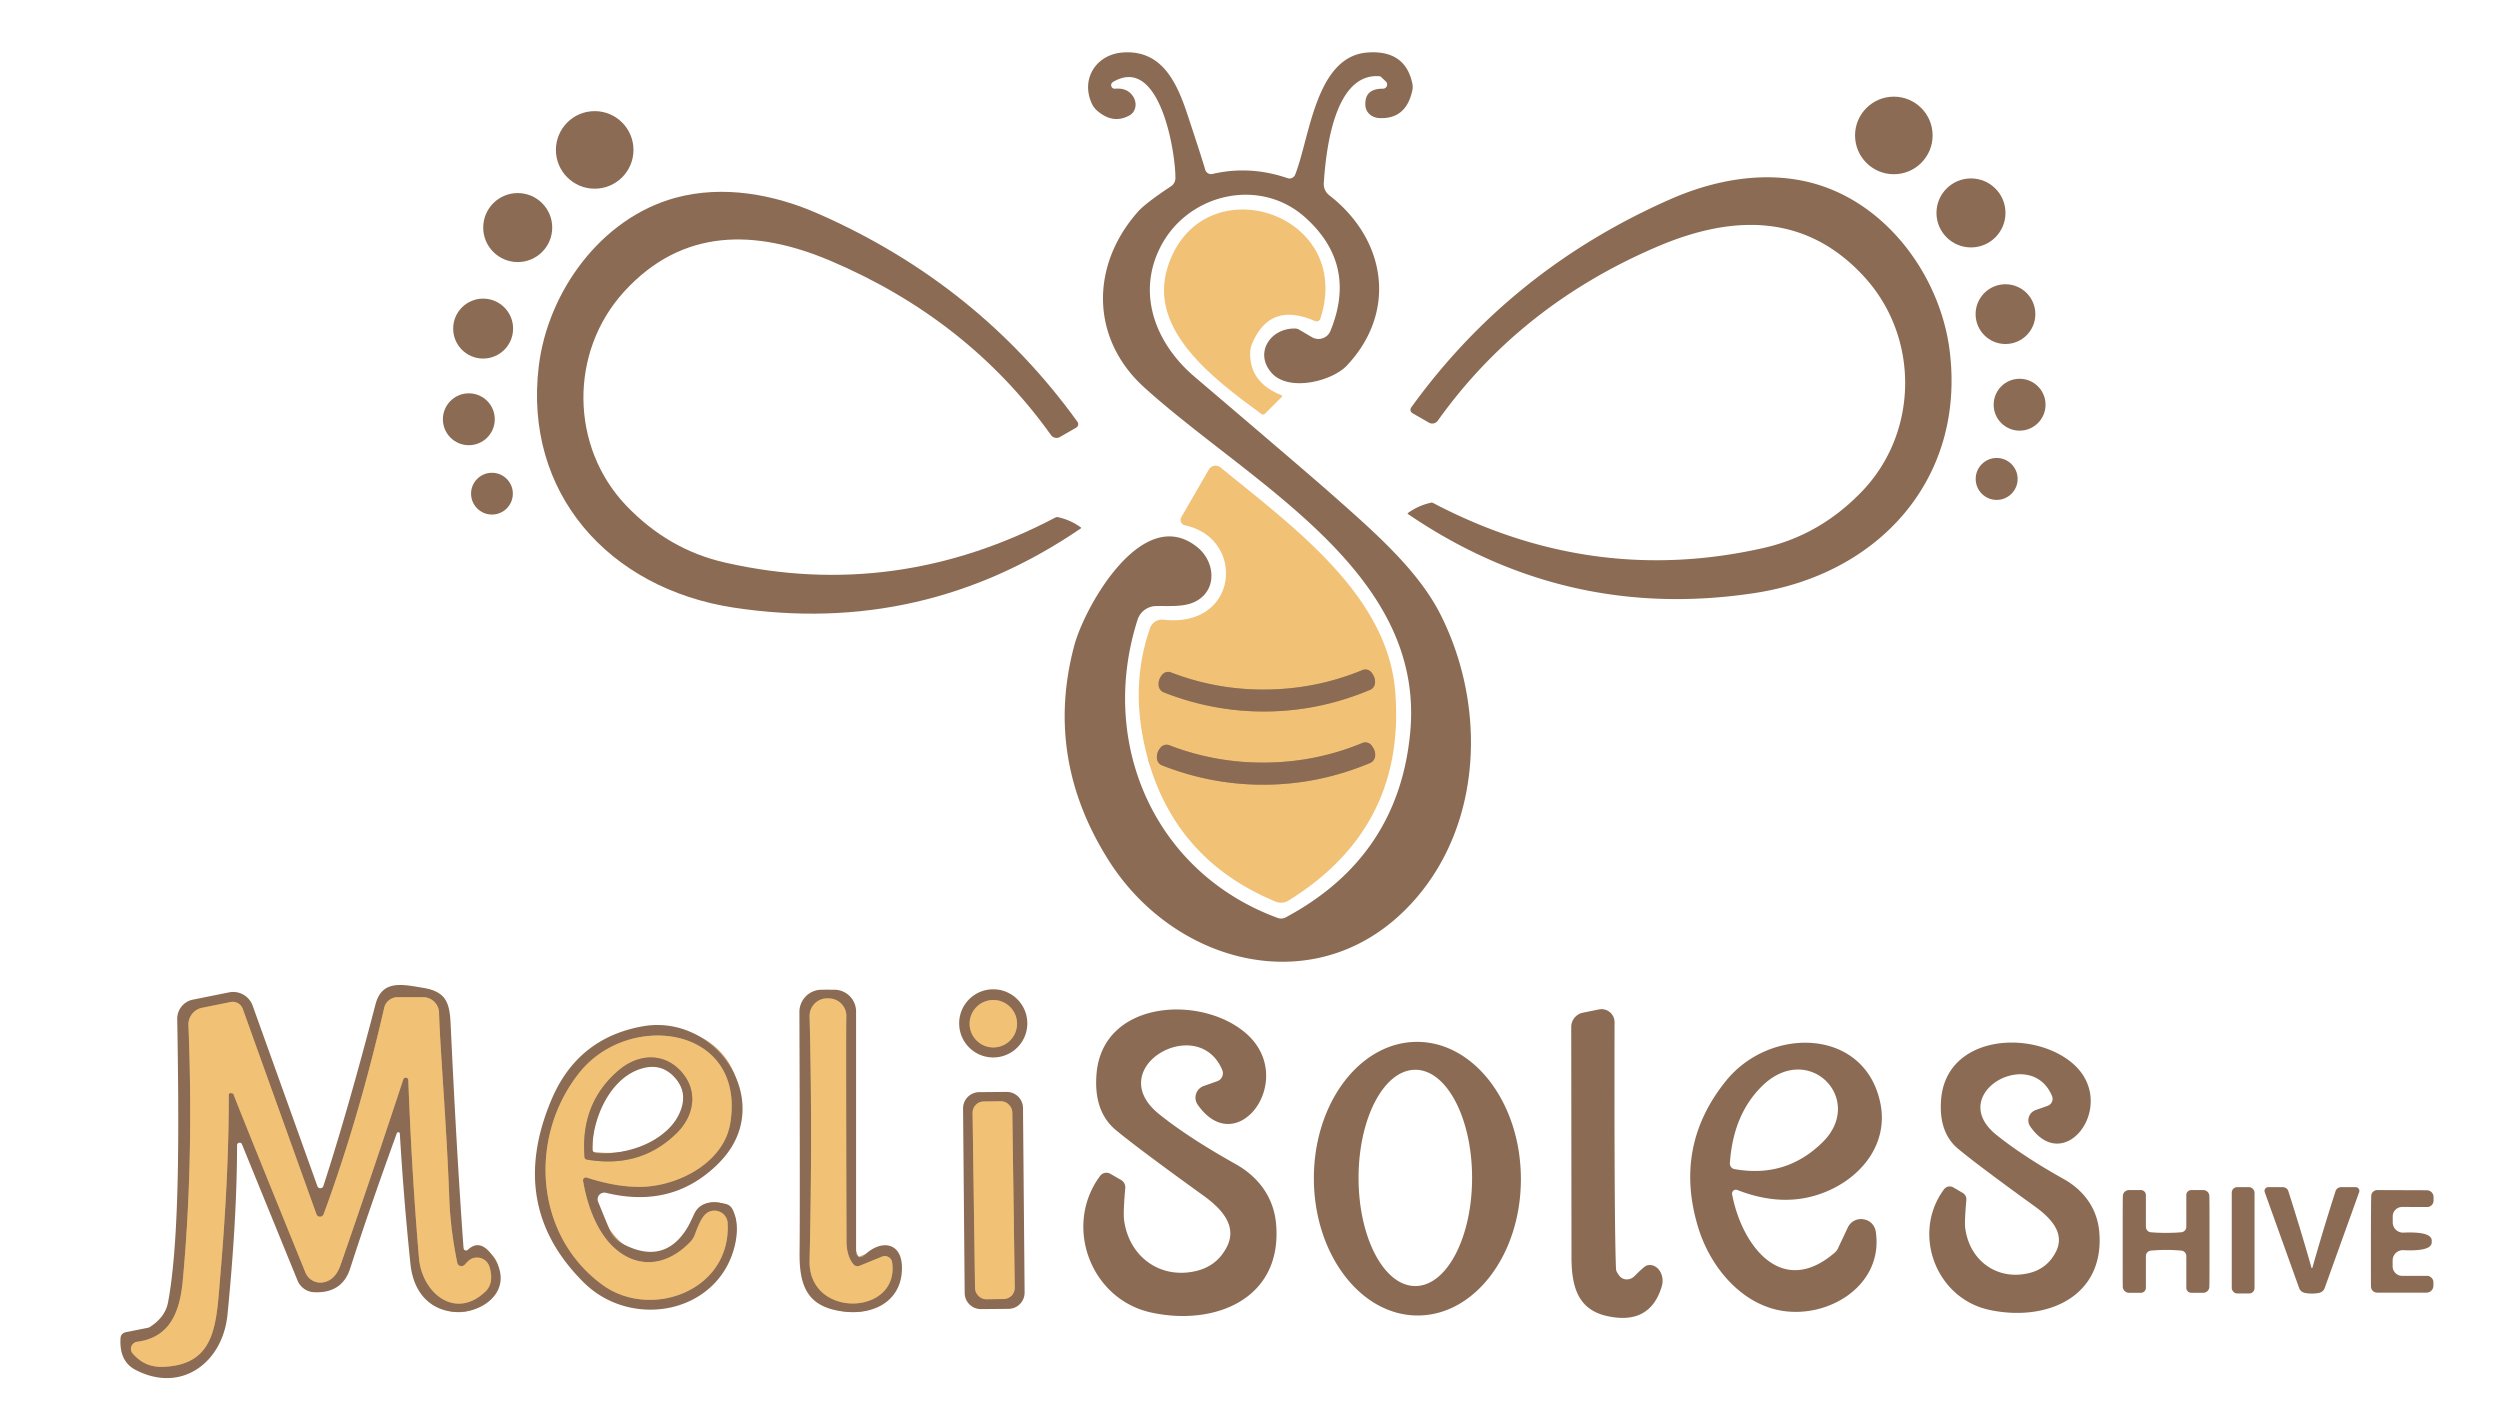
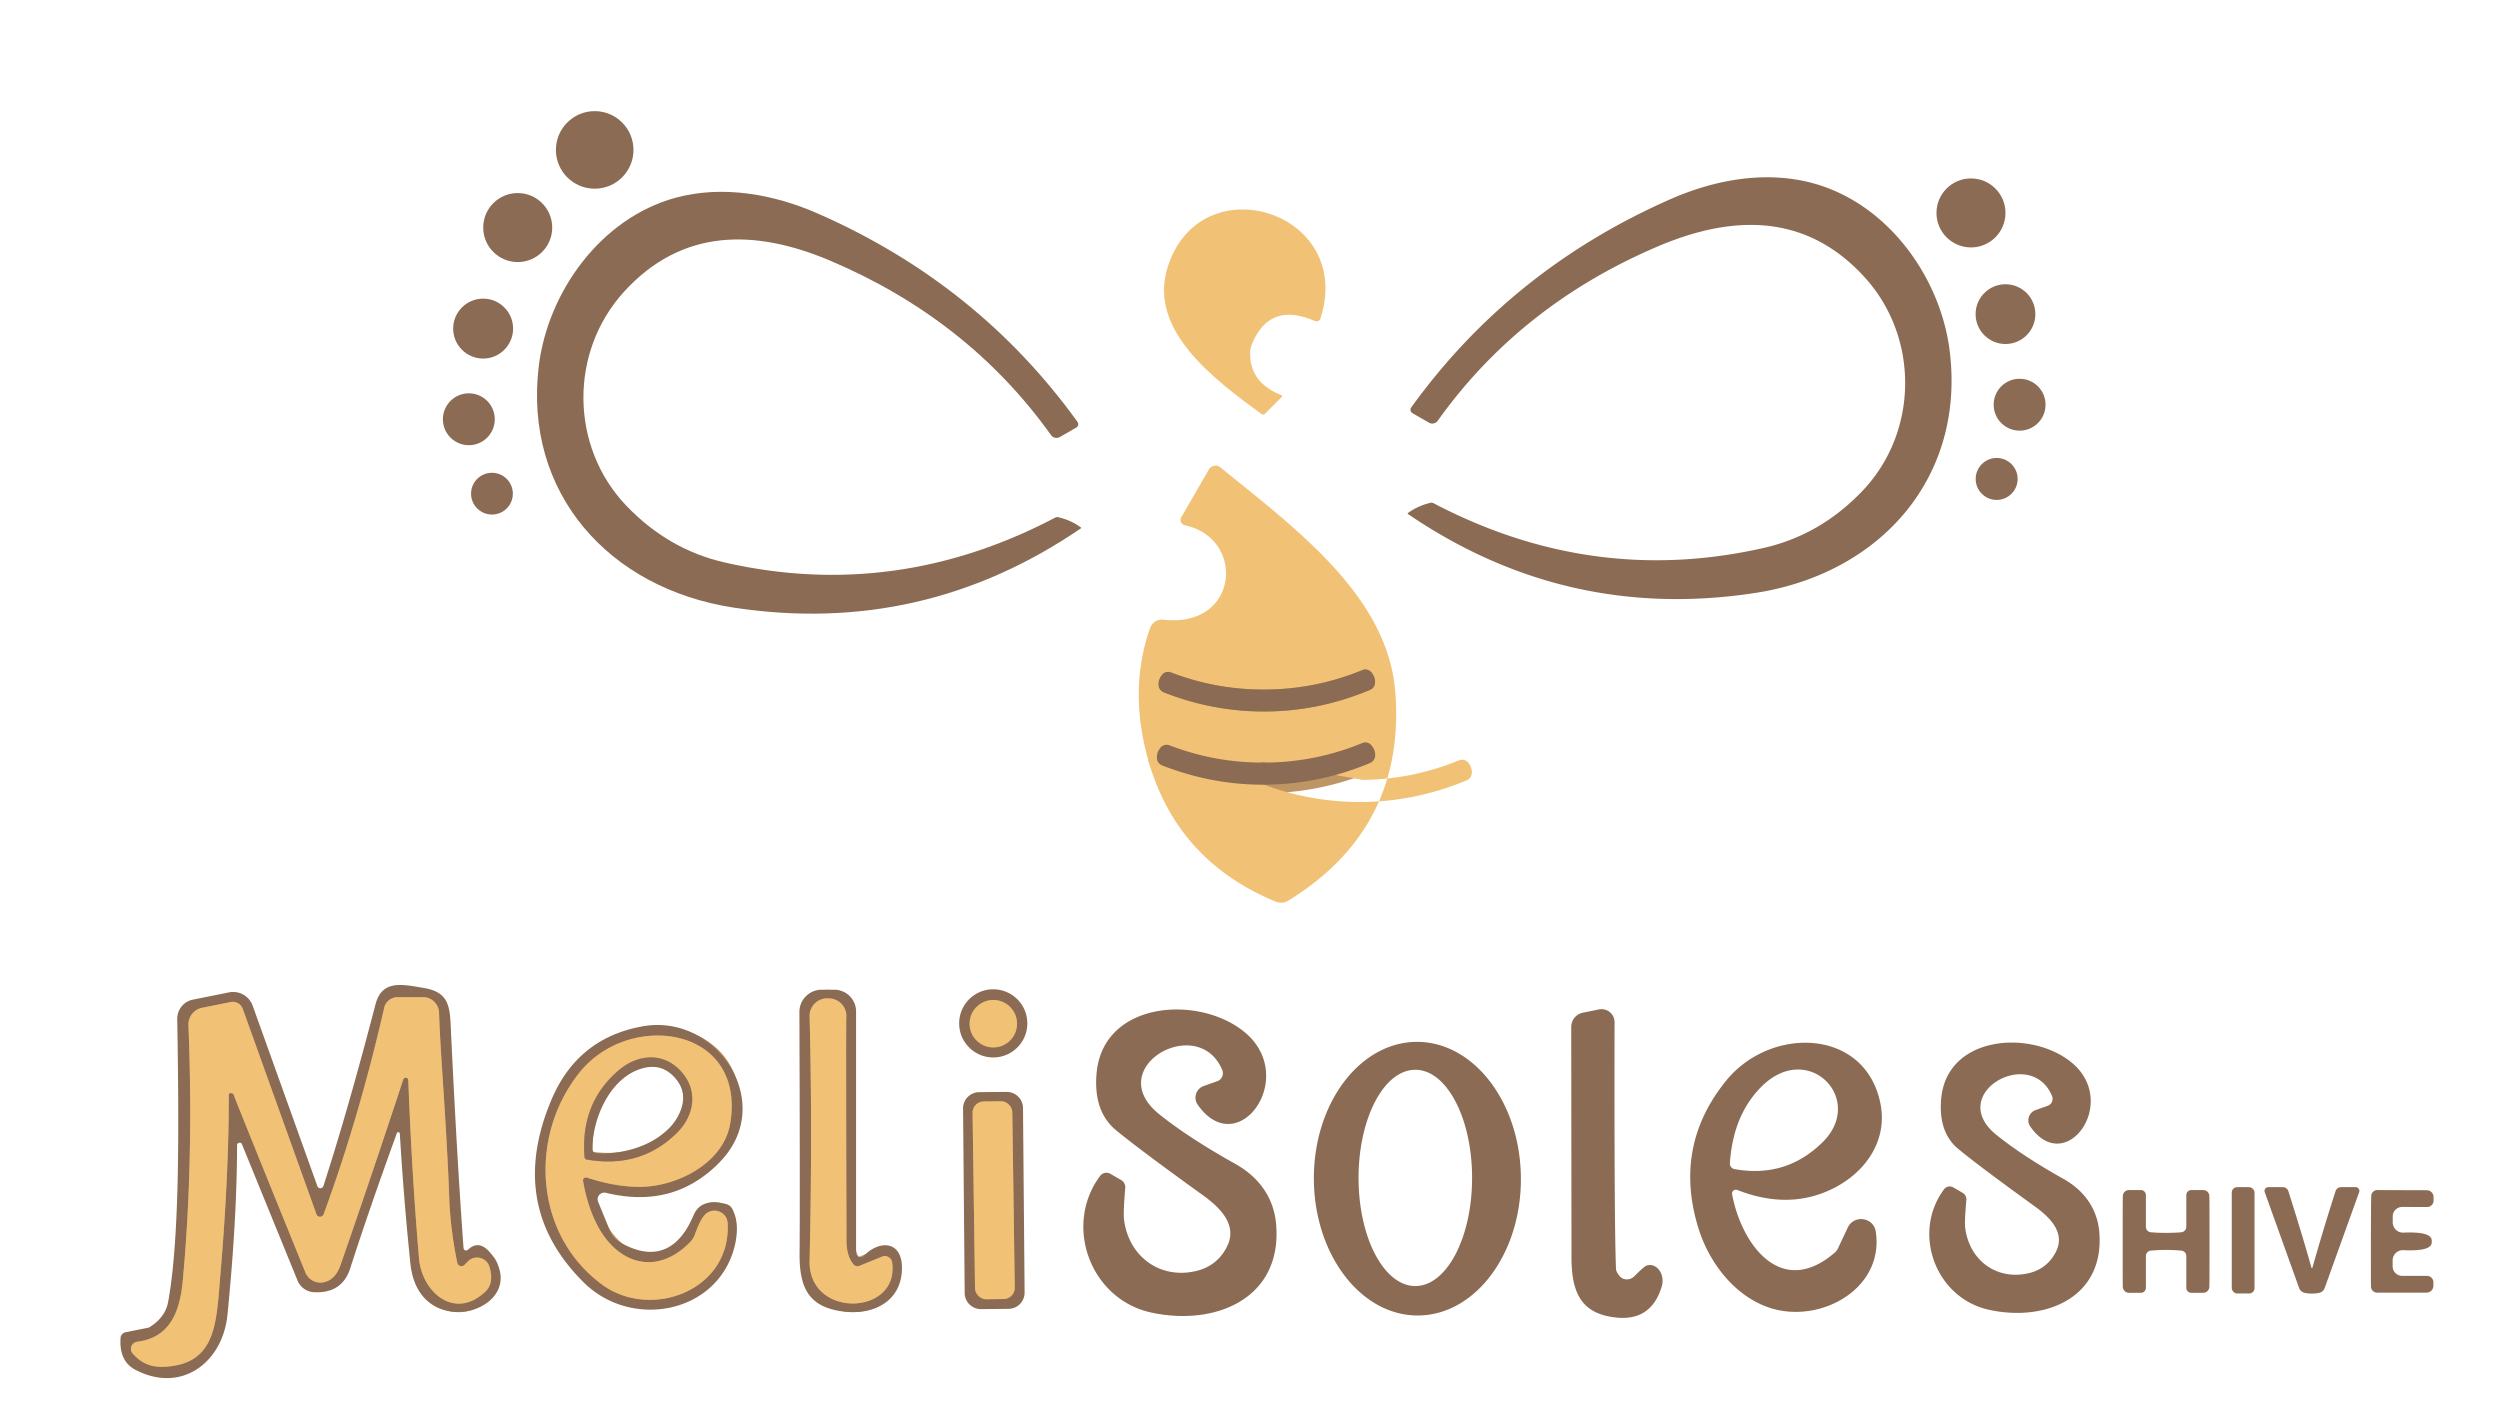
<svg xmlns="http://www.w3.org/2000/svg" viewBox="0 0 292 166">
  <g fill="none" stroke="#be9665" stroke-width="2">
    <path d="M147.97 80.54c-3.88.05-7.62-.62-11.2-2a.896.896 0 0 0-1.01.25c-.32.38-.47.79-.43 1.25.02.37.26.7.61.83 3.91 1.54 7.94 2.28 12.06 2.23 4.13-.05 8.13-.89 12.01-2.52.35-.14.58-.47.59-.85.03-.45-.13-.87-.46-1.24a.905.905 0 0 0-1.02-.22 30.006 30.006 0 0 1-11.15 2.27M147.88 89.07c-3.92.05-7.68-.63-11.29-2.02a.912.912 0 0 0-1.02.25c-.33.38-.47.8-.44 1.26.02.38.26.71.61.84 3.95 1.55 8.01 2.3 12.17 2.25 4.16-.05 8.2-.89 12.11-2.53.35-.14.58-.48.6-.86.02-.46-.14-.87-.47-1.25a.929.929 0 0 0-1.02-.23 29.986 29.986 0 0 1-11.25 2.29M27.04 127.69c.02.01.05.01.09.02.07.01.13.05.15.11.24.7 3.04 7.63 8.39 20.8.34.84 1.22 1.32 2.09 1.16.93-.17 1.6-.84 2.01-2.01 2.57-7.4 5.01-14.63 7.33-21.69.11-.32.58-.26.59.08.27 7.21.68 14.14 1.25 20.81.35 4 4.18 7.26 7.74 3.9.7-.66.87-1.62.5-2.88-.32-1.11-1.71-1.48-2.53-.66l-.4.41c-.28.28-.76.14-.84-.25-.53-2.57-.85-5.11-.94-7.61-.3-8.42-1.06-17.15-1.19-21.6a1.868 1.868 0 0 0-1.87-1.81h-2.96c-.76 0-1.42.52-1.58 1.26-1.97 8.59-4.32 16.62-7.07 24.09-.15.39-.7.39-.84 0l-8.6-23.97c-.21-.59-.82-.94-1.43-.81l-3.32.67c-.96.19-1.64 1.05-1.6 2.03.42 10.6.2 20.54-.66 29.82-.34 3.68-1.49 6.66-5.33 7.16-.66.09-.96.87-.52 1.37 1.02 1.17 2.18 1.63 3.71 1.55 6.12-.31 6.05-5.19 6.53-10.75.66-7.79.99-14.79.98-21 0-.17.17-.27.32-.2M94.56 147.25c-.15 6.81 10.53 6.45 9.64.2a.86.86 0 0 0-1.17-.68l-2.64 1.08c-.25.1-.54.03-.71-.18-.53-.64-.8-1.54-.81-2.7-.05-16.9-.05-25.63-.02-26.18.07-1.16-.84-2.15-2.01-2.17l-.19-.01c-1.17-.02-2.12.94-2.09 2.11.23 8.85.23 18.36 0 28.53M118.79 119.57a2.77 2.77 0 1 0-5.54 0 2.77 2.77 0 0 0 5.54 0M68.54 137.54c2.36.77 4.51 1.13 6.46 1.08 4.33-.12 9.58-2.89 10.3-7.46 1.81-11.32-11.82-13.14-17.61-5.89-5.97 7.45-5.31 18.99 2.69 24.81 5.61 4.08 15.02.72 14.61-7.21-.07-1.37-1.76-1.97-2.68-.96-.37.39-.74 1.14-1.13 2.24-.13.35-.32.67-.58.93-3.83 3.94-8.36 2.62-10.76-1.84-.8-1.48-1.38-3.25-1.74-5.31-.05-.26.2-.47.44-.39" vector-effect="non-scaling-stroke" />
    <path d="M68.36 135.33c.05.06.1.09.15.1 4.21.73 7.73-.31 10.56-3.12 2.02-2.01 2.52-4.92.47-7.18-2.06-2.25-5-2.01-7.19-.19-3.06 2.56-4.42 5.97-4.07 10.23 0 .05.03.1.08.16M118.237 129.909a1.297 1.297 0 0 0-1.318-1.282l-2.04.028a1.307 1.307 0 0 0-1.282 1.318l.286 20.498a1.297 1.297 0 0 0 1.318 1.282l2.04-.028a1.307 1.307 0 0 0 1.282-1.318l-.286-20.498" vector-effect="non-scaling-stroke" />
  </g>
-   <path fill="#8b6b53" d="M161.53 10.36c.45 0 .66-.55.33-.85l-.55-.52a.31.31 0 0 0-.22-.09c-5.24-.36-6.22 8.63-6.47 12.48-.04.56.2 1.09.64 1.43 6.66 5.16 7.96 13.62 2.05 19.89-1.74 1.84-6.79 3.1-8.78.86-2.07-2.32-.16-5.23 2.71-5.19.17 0 .34.04.49.13l1.52.89c.79.45 1.8.11 2.14-.73 2.13-5.18 1.14-9.61-2.96-13.28-5.24-4.69-13.55-2.83-16.81 3.31-2.95 5.59-.63 11.46 3.9 15.31 8.77 7.47 14.06 12 15.87 13.6 4.76 4.22 10.08 8.76 12.79 14.04 5.33 10.41 5.1 24.14-2.79 33.28-10.67 12.36-27.95 8.15-35.9-4.43-5.03-7.96-6.36-16.33-4.01-25.11 1.23-4.57 8.02-16.67 14.4-11.44 1.92 1.57 2.33 4.63.12 6.1-1.39.93-3.23.71-5 .75-.97.02-1.83.66-2.13 1.59-4.63 14.46 2 29.58 16.38 34.84.3.11.63.08.92-.07 8.78-4.7 13.63-11.89 14.54-21.58 1.79-18.87-18.7-29.13-31.04-40.3-6.3-5.69-6.34-14.24-.76-20.54.58-.66 1.87-1.65 3.87-2.98.32-.21.51-.57.51-.96.01-3.05-1.83-14.47-7.3-11.21-.38.23-.2.82.25.78 1.02-.09 1.75.26 2.18 1.03.42.76.21 1.69-.48 2.08-1.29.72-2.55.54-3.8-.55-.27-.24-.49-.53-.63-.86-1.3-2.88.56-5.71 3.63-5.93 4.55-.33 6.3 3.45 7.56 7.26 1.22 3.69 1.91 5.84 2.07 6.43.1.36.47.58.84.5 2.91-.68 5.83-.52 8.78.49.36.12.75-.06.89-.42 1.72-4.36 2.38-13.85 8.48-14.26 2.91-.2 4.64 1 5.2 3.61.06.28.06.58-.01.86-.49 2.24-1.78 3.3-3.87 3.19-.86-.05-1.54-.65-1.6-1.42-.1-1.35.58-2.02 2.05-2.01Z" />
-   <circle cx="221.2" cy="15.82" r="4.53" fill="#8b6b53" />
  <circle cx="69.46" cy="17.51" r="4.53" fill="#8b6b53" />
  <path fill="#8b6b53" d="M164.44 60.03c-.03-.02-.03-.08 0-.1.77-.57 1.67-.98 2.68-1.21.09-.03.19-.01.27.03 12.4 6.52 25.25 8.27 38.56 5.26 4.44-1 8.31-3.23 11.61-6.7 6.53-6.88 6.63-17.91.21-24.95-6.81-7.46-15.34-7.3-24.04-3.62-10.75 4.56-19.35 11.36-25.8 20.4-.24.33-.69.43-1.04.22l-1.91-1.1a.46.46 0 0 1-.15-.67c7.73-10.72 17.8-18.82 30.22-24.3 5.18-2.29 11.15-3.41 16.74-1.88 8.72 2.39 14.89 11 15.94 19.63 1.81 14.78-8.13 25.98-22.74 28.22-14.71 2.25-28.23-.83-40.55-9.23Z" />
  <circle cx="230.21" cy="24.87" r="4.03" fill="#8b6b53" />
  <path fill="#8b6b53" d="M126.25 61.71c-12.31 8.41-25.83 11.5-40.55 9.26-14.62-2.23-24.57-13.43-22.77-28.21 1.05-8.63 7.21-17.25 15.93-19.65 5.59-1.53 11.57-.42 16.75 1.87 12.43 5.47 22.51 13.57 30.24 24.29.16.22.1.53-.14.67l-1.91 1.1c-.35.21-.81.11-1.04-.22-6.46-9.04-15.07-15.83-25.83-20.39-8.7-3.67-17.23-3.83-24.04 3.64-6.42 7.05-6.31 18.08.23 24.96 3.3 3.46 7.17 5.69 11.62 6.69 13.31 3.01 26.16 1.24 38.56-5.29.09-.04.18-.05.27-.03 1.02.23 1.91.64 2.68 1.21.04.02.04.08 0 .1Z" />
  <circle cx="60.47" cy="26.58" r="4.03" fill="#8b6b53" />
  <path fill="#f1c176" d="M147.34 48.36c-5.64-4.13-13.23-9.81-10.98-17.09 3.78-12.22 21.95-6.59 17.86 5.95-.09.26-.37.39-.62.28-3.53-1.55-5.98-.66-7.36 2.65-.14.33-.21.69-.22 1.05-.05 2.32 1.16 3.97 3.65 4.96.08.03.11.13.05.19l-1.98 1.98c-.11.11-.28.12-.4.03Z" />
  <circle cx="234.24" cy="36.69" r="3.49" fill="#8b6b53" />
  <circle cx="56.43" cy="38.38" r="3.5" fill="#8b6b53" />
  <circle cx="235.89" cy="47.27" r="3.03" fill="#8b6b53" />
  <circle cx="54.76" cy="48.97" r="3.03" fill="#8b6b53" />
  <circle cx="233.21" cy="55.94" r="2.45" fill="#8b6b53" />
-   <path fill="#f1c176" d="m137.98 60.4 3.21-5.55a.91.91 0 0 1 1.37-.25c8.55 6.99 19.48 14.88 20.4 26.14.86 10.63-3.3 18.78-12.47 24.45-.45.28-1 .32-1.49.12-8.12-3.36-13.19-9.3-15.22-17.82-1.19-5.02-1-9.73.55-14.13.23-.65.88-1.06 1.57-.98 8.84 1 9.62-9.51 2.51-11.02-.43-.09-.65-.57-.43-.96Zm9.99 20.14c-3.88.05-7.62-.62-11.2-2a.896.896 0 0 0-1.01.25c-.32.38-.47.79-.43 1.25.02.37.26.7.61.83 3.91 1.54 7.94 2.28 12.06 2.23 4.13-.05 8.13-.89 12.01-2.52.35-.14.58-.47.59-.85.03-.45-.13-.87-.46-1.24a.905.905 0 0 0-1.02-.22 30.006 30.006 0 0 1-11.15 2.27Zm-.09 8.53c-3.92.05-7.68-.63-11.29-2.02a.912.912 0 0 0-1.02.25c-.33.38-.47.8-.44 1.26.02.38.26.71.61.84 3.95 1.55 8.01 2.3 12.17 2.25 4.16-.05 8.2-.89 12.11-2.53.35-.14.58-.48.6-.86.02-.46-.14-.87-.47-1.25a.929.929 0 0 0-1.02-.23 29.986 29.986 0 0 1-11.25 2.29Z" />
+   <path fill="#f1c176" d="m137.98 60.4 3.21-5.55a.91.91 0 0 1 1.37-.25c8.55 6.99 19.48 14.88 20.4 26.14.86 10.63-3.3 18.78-12.47 24.45-.45.28-1 .32-1.49.12-8.12-3.36-13.19-9.3-15.22-17.82-1.19-5.02-1-9.73.55-14.13.23-.65.88-1.06 1.57-.98 8.84 1 9.62-9.51 2.51-11.02-.43-.09-.65-.57-.43-.96Zm9.99 20.14c-3.88.05-7.62-.62-11.2-2a.896.896 0 0 0-1.01.25c-.32.38-.47.79-.43 1.25.02.37.26.7.61.83 3.91 1.54 7.94 2.28 12.06 2.23 4.13-.05 8.13-.89 12.01-2.52.35-.14.58-.47.59-.85.03-.45-.13-.87-.46-1.24a.905.905 0 0 0-1.02-.22 30.006 30.006 0 0 1-11.15 2.27Zm-.09 8.53a.912.912 0 0 0-1.02.25c-.33.38-.47.8-.44 1.26.02.38.26.71.61.84 3.95 1.55 8.01 2.3 12.17 2.25 4.16-.05 8.2-.89 12.11-2.53.35-.14.58-.48.6-.86.02-.46-.14-.87-.47-1.25a.929.929 0 0 0-1.02-.23 29.986 29.986 0 0 1-11.25 2.29Z" />
  <circle cx="57.46" cy="57.66" r="2.44" fill="#8b6b53" />
  <path fill="#8b6b53" d="M147.97 80.54c3.89-.05 7.61-.81 11.15-2.27.36-.15.76-.06 1.02.22.33.37.49.79.46 1.24-.01.38-.24.71-.59.85-3.88 1.63-7.88 2.47-12.01 2.52-4.12.05-8.15-.69-12.06-2.23a.943.943 0 0 1-.61-.83c-.04-.46.11-.87.43-1.25.25-.29.65-.39 1.01-.25 3.58 1.38 7.32 2.05 11.2 2ZM147.91 91.65c-4.16.05-8.22-.7-12.17-2.25a.945.945 0 0 1-.61-.84c-.03-.46.11-.88.44-1.26.25-.29.66-.39 1.02-.25 3.61 1.39 7.37 2.07 11.29 2.02 3.92-.04 7.67-.81 11.25-2.29.35-.14.76-.05 1.02.23.33.38.49.79.47 1.25-.02.38-.25.72-.6.86-3.91 1.64-7.95 2.48-12.11 2.53ZM46.35 132.36c-2.13 5.87-3.95 11.13-5.45 15.8-.63 1.95-2.04 2.88-4.23 2.77-.85-.04-1.6-.58-1.92-1.37l-6.49-15.91c-.12-.3-.57-.21-.57.11-.01 5.82-.39 12.42-1.12 19.79-.56 5.66-5.45 9.25-10.78 6.43-1.26-.67-1.83-1.91-1.71-3.71.02-.33.26-.59.58-.66l2.64-.53c.06-.01.11-.03.16-.06 1.23-.77 1.95-1.74 2.17-2.92.57-3.03.93-7.39 1.09-13.1.14-4.77.13-11.42-.02-19.96-.02-1.11.75-2.07 1.83-2.28l4.22-.85a2.42 2.42 0 0 1 2.76 1.55l7.56 21.08c.12.33.59.33.7-.01 1.95-6.01 3.97-13.08 6.08-21.19.75-2.91 3.06-2.39 5.62-1.95 2.51.44 3.04 1.56 3.16 4.14.46 9.89.96 18.64 1.51 26.24a.3.3 0 0 0 .51.2c.91-.85 1.81-.68 2.72.49 4.99 6.44-8.42 10.8-9.43 1.17-.51-4.91-.93-9.98-1.24-15.22-.01-.2-.28-.23-.35-.05Zm-19.31-4.67c.02.01.05.01.09.02.07.01.13.05.15.11.24.7 3.04 7.63 8.39 20.8.34.84 1.22 1.32 2.09 1.16.93-.17 1.6-.84 2.01-2.01 2.57-7.4 5.01-14.63 7.33-21.69.11-.32.58-.26.59.08.27 7.21.68 14.14 1.25 20.81.35 4 4.18 7.26 7.74 3.9.7-.66.87-1.62.5-2.88-.32-1.11-1.71-1.48-2.53-.66l-.4.41c-.28.28-.76.14-.84-.25-.53-2.57-.85-5.11-.94-7.61-.3-8.42-1.06-17.15-1.19-21.6a1.868 1.868 0 0 0-1.87-1.81h-2.96c-.76 0-1.42.52-1.58 1.26-1.97 8.59-4.32 16.62-7.07 24.09-.15.39-.7.39-.84 0l-8.6-23.97c-.21-.59-.82-.94-1.43-.81l-3.32.67c-.96.19-1.64 1.05-1.6 2.03.42 10.6.2 20.54-.66 29.82-.34 3.68-1.49 6.66-5.33 7.16-.66.09-.96.87-.52 1.37 1.02 1.17 2.18 1.63 3.71 1.55 6.12-.31 6.05-5.19 6.53-10.75.66-7.79.99-14.79.98-21 0-.17.17-.27.32-.2ZM99.99 146.3c0 .48.58.72.91.38 1.84-1.88 4.31-1.7 4.44 1.14.17 3.93-3.03 5.84-6.82 5.37-4.09-.51-5.17-2.78-5.13-6.84.04-4.07.03-13.45-.02-28.14a2.597 2.597 0 0 1 2.6-2.61h1.48c1.4 0 2.54 1.14 2.54 2.54v28.16Zm-5.43.95c-.15 6.81 10.53 6.45 9.64.2a.86.86 0 0 0-1.17-.68l-2.64 1.08c-.25.1-.54.03-.71-.18-.53-.64-.8-1.54-.81-2.7-.05-16.9-.05-25.63-.02-26.18.07-1.16-.84-2.15-2.01-2.17l-.19-.01c-1.17-.02-2.12.94-2.09 2.11.23 8.85.23 18.36 0 28.53ZM119.99 119.53c0 2.2-1.78 3.98-3.98 3.98s-3.98-1.78-3.98-3.98 1.78-3.98 3.98-3.98 3.98 1.78 3.98 3.98Zm-1.2.04a2.77 2.77 0 1 0-5.54 0 2.77 2.77 0 0 0 5.54 0Z" />
  <path fill="#f1c176" d="M27.04 127.69a.22.22 0 0 0-.32.2c.01 6.21-.32 13.21-.98 21-.48 5.56-.41 10.44-6.53 10.75-1.53.08-2.69-.38-3.71-1.55-.44-.5-.14-1.28.52-1.37 3.84-.5 4.99-3.48 5.33-7.16.86-9.28 1.08-19.22.66-29.82-.04-.98.64-1.84 1.6-2.03l3.32-.67c.61-.13 1.22.22 1.43.81l8.6 23.97c.14.39.69.39.84 0 2.75-7.47 5.1-15.5 7.07-24.09.16-.74.82-1.26 1.58-1.26h2.96c1.01 0 1.84.8 1.87 1.81.13 4.45.89 13.18 1.19 21.6.09 2.5.41 5.04.94 7.61.08.39.56.53.84.25l.4-.41c.82-.82 2.21-.45 2.53.66.37 1.26.2 2.22-.5 2.88-3.56 3.36-7.39.1-7.74-3.9-.57-6.67-.98-13.6-1.25-20.81-.01-.34-.48-.4-.59-.08-2.32 7.06-4.76 14.29-7.33 21.69-.41 1.17-1.08 1.84-2.01 2.01-.87.16-1.75-.32-2.09-1.16-5.35-13.17-8.15-20.1-8.39-20.8-.02-.06-.08-.1-.15-.11-.04-.01-.07-.01-.09-.02ZM104.2 147.45c.89 6.25-9.79 6.61-9.64-.2.23-10.17.23-19.68 0-28.53-.03-1.17.92-2.13 2.09-2.11l.19.01c1.17.02 2.08 1.01 2.01 2.17-.03.55-.03 9.28.02 26.18.01 1.16.28 2.06.81 2.7.17.21.46.28.71.18l2.64-1.08a.86.86 0 0 1 1.17.68Z" />
  <circle cx="116.02" cy="119.57" r="2.77" fill="#f1c176" />
  <path fill="#8b6b53" d="m129.69 137.1 1.25.72c.34.2.53.57.49.95-.17 1.95-.21 3.19-.14 3.72.56 4.25 4.14 6.91 8.3 5.99 1.69-.37 2.93-1.32 3.71-2.85 1.26-2.46-.65-4.48-2.75-5.99-5.15-3.71-8.55-6.26-10.22-7.65-1.73-1.44-2.49-3.61-2.26-6.52.66-8.57 11.99-9.34 17.33-4.89 6.31 5.26-.83 15.15-5.51 8.45-.54-.78-.2-1.86.69-2.18l1.61-.57c.52-.19.78-.78.57-1.3-2.81-6.73-14.15-.25-7.34 5.18 2.31 1.85 5.28 3.78 8.91 5.81 2.58 1.45 4.45 3.8 4.72 7.03.74 8.74-7.19 11.93-14.61 10.3-7.08-1.55-10.26-10.15-5.95-15.95.28-.38.8-.48 1.2-.25ZM189.16 149.03c.42.53 1.24.54 1.75.02.77-.78 1.26-1.2 1.46-1.25 1.17-.31 2.14 1.07 1.72 2.46-.91 3.03-3.03 4.19-6.36 3.46-3.49-.76-4.18-3.52-4.18-6.94-.01-7.91-.02-16.85-.03-26.83 0-.81.57-1.51 1.37-1.67l1.87-.38c.94-.19 1.82.53 1.82 1.49-.03 15.91.03 25.52.17 28.84.01.2.14.47.41.8ZM70.77 139.32a.78.78 0 0 0-.91 1.05l1.34 3.27c.26.67.76 1.22 1.39 1.56 4.13 2.28 6.83.53 8.44-3.29.55-1.33 1.8-1.76 3.74-1.29.34.08.62.3.78.61.55 1.1.66 2.43.33 4-1.77 8.19-12.06 10.16-17.7 4.56-6.02-5.97-7.27-13.1-3.75-21.39 2.03-4.77 5.57-7.61 10.6-8.52 8.67-1.57 15.53 8.81 9.29 15.57-3.6 3.9-8.12 5.19-13.55 3.87Zm-2.23-1.78c2.36.77 4.51 1.13 6.46 1.08 4.33-.12 9.58-2.89 10.3-7.46 1.81-11.32-11.82-13.14-17.61-5.89-5.97 7.45-5.31 18.99 2.69 24.81 5.61 4.08 15.02.72 14.61-7.21-.07-1.37-1.76-1.97-2.68-.96-.37.39-.74 1.14-1.13 2.24-.13.35-.32.67-.58.93-3.83 3.94-8.36 2.62-10.76-1.84-.8-1.48-1.38-3.25-1.74-5.31-.05-.26.2-.47.44-.39Z" />
  <path fill="#f1c176" d="M68.1 137.93c.36 2.06.94 3.83 1.74 5.31 2.4 4.46 6.93 5.78 10.76 1.84.26-.26.45-.58.58-.93.39-1.1.76-1.85 1.13-2.24.92-1.01 2.61-.41 2.68.96.41 7.93-9 11.29-14.61 7.21-8-5.82-8.66-17.36-2.69-24.81 5.79-7.25 19.42-5.43 17.61 5.89-.72 4.57-5.97 7.34-10.3 7.46-1.95.05-4.1-.31-6.46-1.08a.342.342 0 0 0-.44.39Zm.26-2.6c.05.06.1.09.15.1 4.21.73 7.73-.31 10.56-3.12 2.02-2.01 2.52-4.92.47-7.18-2.06-2.25-5-2.01-7.19-.19-3.06 2.56-4.42 5.97-4.07 10.23 0 .05.03.1.08.16Z" />
  <path fill="#8b6b53" d="M165.466 121.69c6.674-.03 12.124 7.09 12.174 15.917.05 8.823-5.33 16.003-12.006 16.043-6.674.03-12.124-7.09-12.174-15.917-.05-8.823 5.33-16.003 12.006-16.043Zm-.156 3.26c-3.66 0-6.63 5.65-6.63 12.63s2.97 12.63 6.63 12.63c3.66 0 6.63-5.65 6.63-12.63s-2.97-12.63-6.63-12.63ZM202.31 139.49c1.09 5.84 5.72 12.26 12.02 6.79.14-.13.25-.27.33-.44l1.16-2.46c.73-1.54 3.01-1.21 3.27.47.93 6.15-5.3 10.09-10.82 9.27-4.8-.71-8.5-5.06-9.93-9.78-1.92-6.32-.84-12.02 3.25-17.09 5.2-6.44 16.26-6.19 18.04 2.62.93 4.59-2.04 8.5-6.25 10.28-3.23 1.37-6.72 1.31-10.46-.16a.451.451 0 0 0-.61.5Zm.28-2.94c4.01.72 7.44-.33 10.29-3.14 5.07-5-1.67-11.94-7.12-6.51-2.23 2.22-3.46 5.21-3.71 8.96-.02.33.21.63.54.69ZM228.13 138.68l1.1.64c.3.17.47.5.44.84-.15 1.72-.2 2.81-.13 3.28.48 3.75 3.64 6.1 7.31 5.29 1.49-.32 2.58-1.16 3.27-2.5 1.12-2.17-.56-3.95-2.41-5.29-4.54-3.28-7.54-5.54-9-6.76-1.53-1.27-2.19-3.19-1.99-5.75.6-7.56 10.59-8.22 15.29-4.29 5.56 4.65-.75 13.36-4.87 7.44-.48-.68-.17-1.63.61-1.92l1.42-.5c.47-.17.69-.69.51-1.14-2.47-5.94-12.48-.25-6.48 4.55 2.03 1.63 4.64 3.35 7.84 5.14 2.28 1.28 3.92 3.36 4.16 6.21.63 7.7-6.36 10.51-12.9 9.06-6.24-1.38-9.03-8.97-5.23-14.08.25-.33.71-.42 1.06-.22ZM79.54 125.13c2.05 2.26 1.55 5.17-.47 7.18-2.83 2.81-6.35 3.85-10.56 3.12a.265.265 0 0 1-.15-.1c-.05-.06-.08-.11-.08-.16-.35-4.26 1.01-7.67 4.07-10.23 2.19-1.82 5.13-2.06 7.19.19Zm-10.22 9.4c.09.09.17.15.23.15 3.62.31 8.67-1.35 9.99-5.1.5-1.42.25-2.67-.75-3.75-.99-1.09-2.22-1.45-3.67-1.07-3.85 1-5.94 5.89-5.94 9.52 0 .06.05.15.14.25ZM119.674 150.969a1.894 1.894 0 0 1-1.874 1.906l-3.22.029a1.894 1.894 0 0 1-1.906-1.874l-.188-21.559a1.894 1.894 0 0 1 1.873-1.907l3.22-.028c1.041-.006 1.901.834 1.907 1.874l.188 21.559Zm-1.437-21.06a1.297 1.297 0 0 0-1.318-1.282l-2.04.028a1.307 1.307 0 0 0-1.282 1.318l.286 20.498a1.297 1.297 0 0 0 1.318 1.282l2.04-.028a1.307 1.307 0 0 0 1.282-1.318l-.286-20.498Z" />
  <rect width="4.64" height="23.1" x="-2.32" y="-11.55" fill="#f1c176" rx="1.3" transform="rotate(-.8 10098.236 -8241.955)" />
  <path fill="#8b6b53" d="M270.03 151.09c-.32 0-.61-.03-.87-.09a.882.882 0 0 1-.62-.55l-4.02-11.21c-.1-.28.11-.58.41-.58h1.7c.3 0 .56.19.65.47 1.01 3.18 1.91 6.14 2.68 8.87.02.08.05.12.07.12.03 0 .05-.04.08-.12.77-2.73 1.66-5.69 2.68-8.87.09-.28.35-.47.65-.47h1.7c.3 0 .51.3.41.58l-4.03 11.21c-.1.28-.33.48-.61.55-.26.06-.56.09-.88.09Z" />
  <rect width="2.66" height="12.42" x="260.67" y="138.66" fill="#8b6b53" rx=".63" />
  <path fill="#8b6b53" d="M253 144c.59 0 1.18-.02 1.76-.07.34-.02.6-.3.6-.64v-3.7c0-.33.26-.59.59-.59h1.38c.39 0 .72.31.72.7.02.58.02 2.34.02 5.3s0 4.72-.02 5.29c0 .4-.33.71-.72.71h-1.38c-.33 0-.59-.26-.59-.59v-3.7c0-.34-.26-.62-.6-.64-.58-.05-1.17-.08-1.76-.08-.59 0-1.18.03-1.76.08-.34.02-.6.3-.6.64v3.7c0 .33-.26.59-.59.59h-1.38a.73.73 0 0 1-.73-.71c-.01-.57-.01-2.33-.01-5.29s0-4.72.02-5.3c0-.39.33-.7.72-.7h1.38c.33 0 .59.26.59.59v3.7c0 .34.26.62.6.64.58.05 1.17.07 1.76.07ZM284.02 145c.1.79-1 1.13-3.3 1.02-.69-.03-1.26.51-1.26 1.2v.69c0 .61.5 1.11 1.11 1.11h2.9c.41 0 .75.34.75.75v.41c0 .44-.36.8-.8.8h-5.77c-.39 0-.7-.3-.72-.69-.01-.42-.01-2.19-.01-5.3.01-3.12.02-4.89.04-5.31.01-.38.33-.68.71-.68l5.77.02c.45 0 .8.36.8.8v.41c0 .42-.34.75-.75.75l-2.9-.01c-.62 0-1.12.49-1.12 1.1v.69c0 .69.57 1.24 1.25 1.21 2.3-.1 3.4.24 3.3 1.03Z" />
</svg>